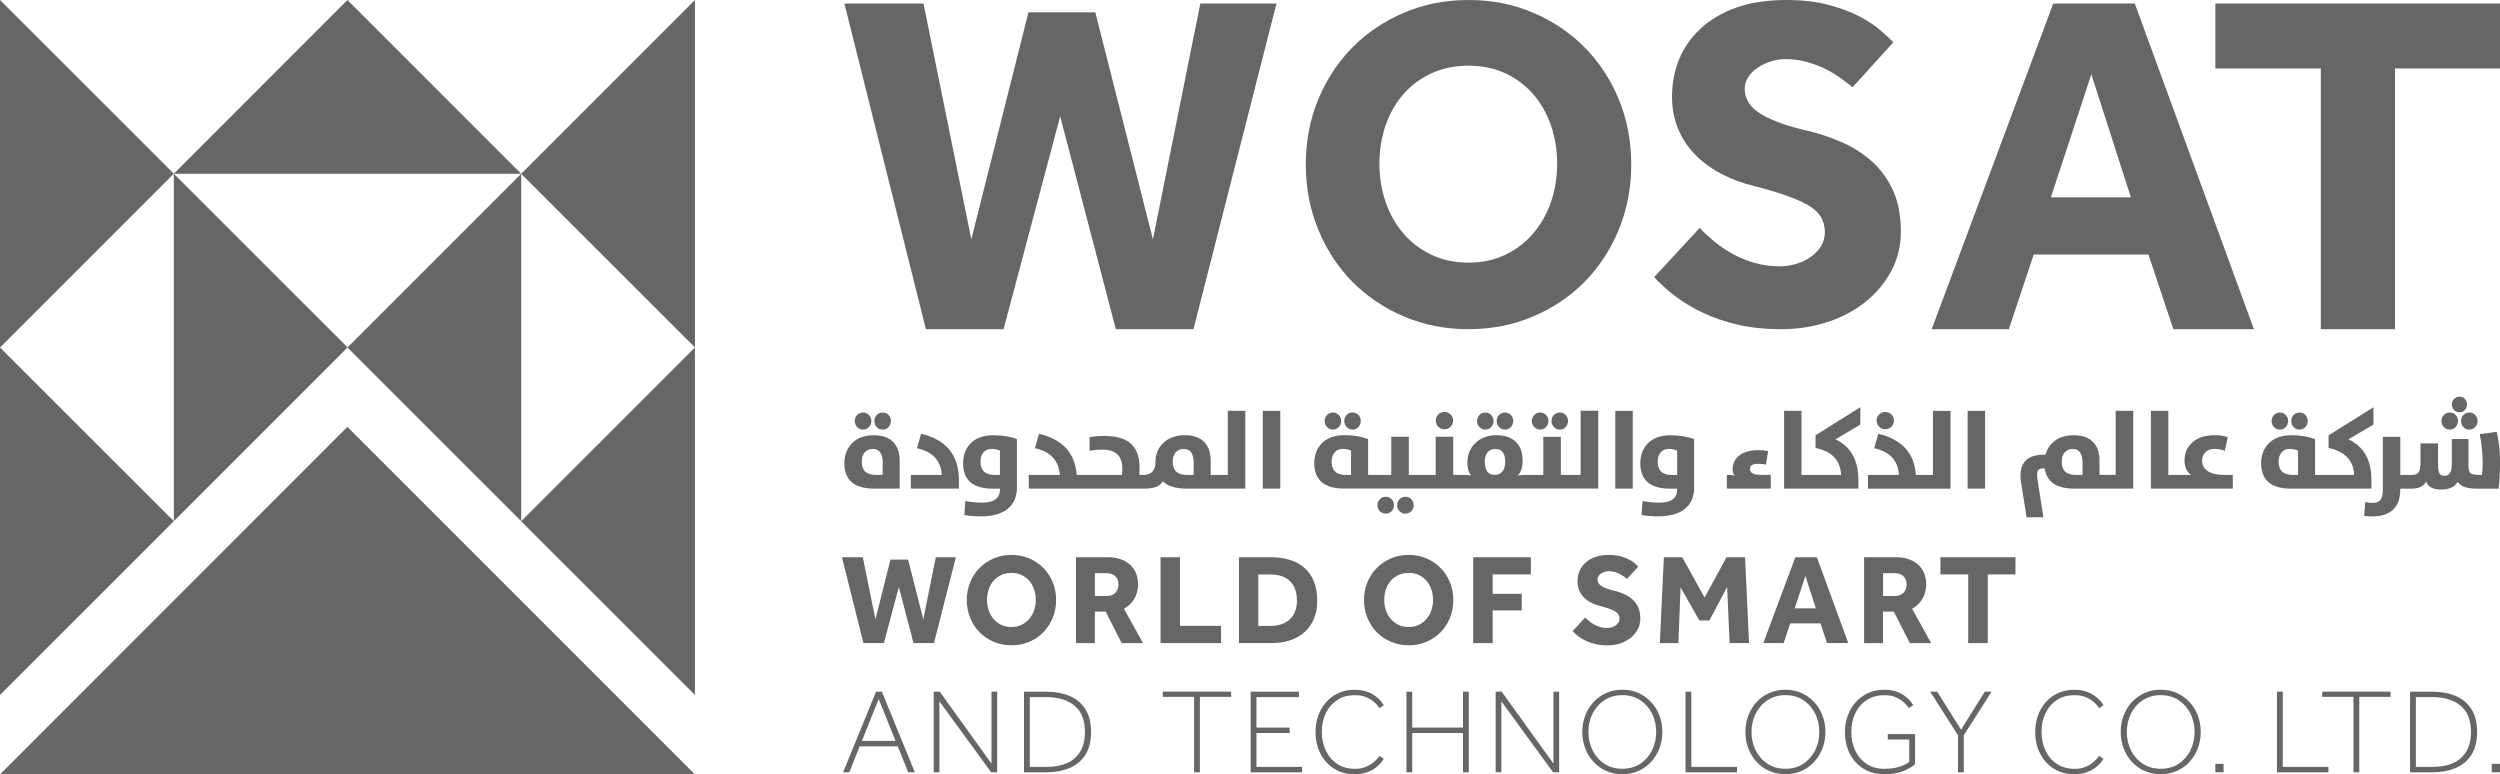
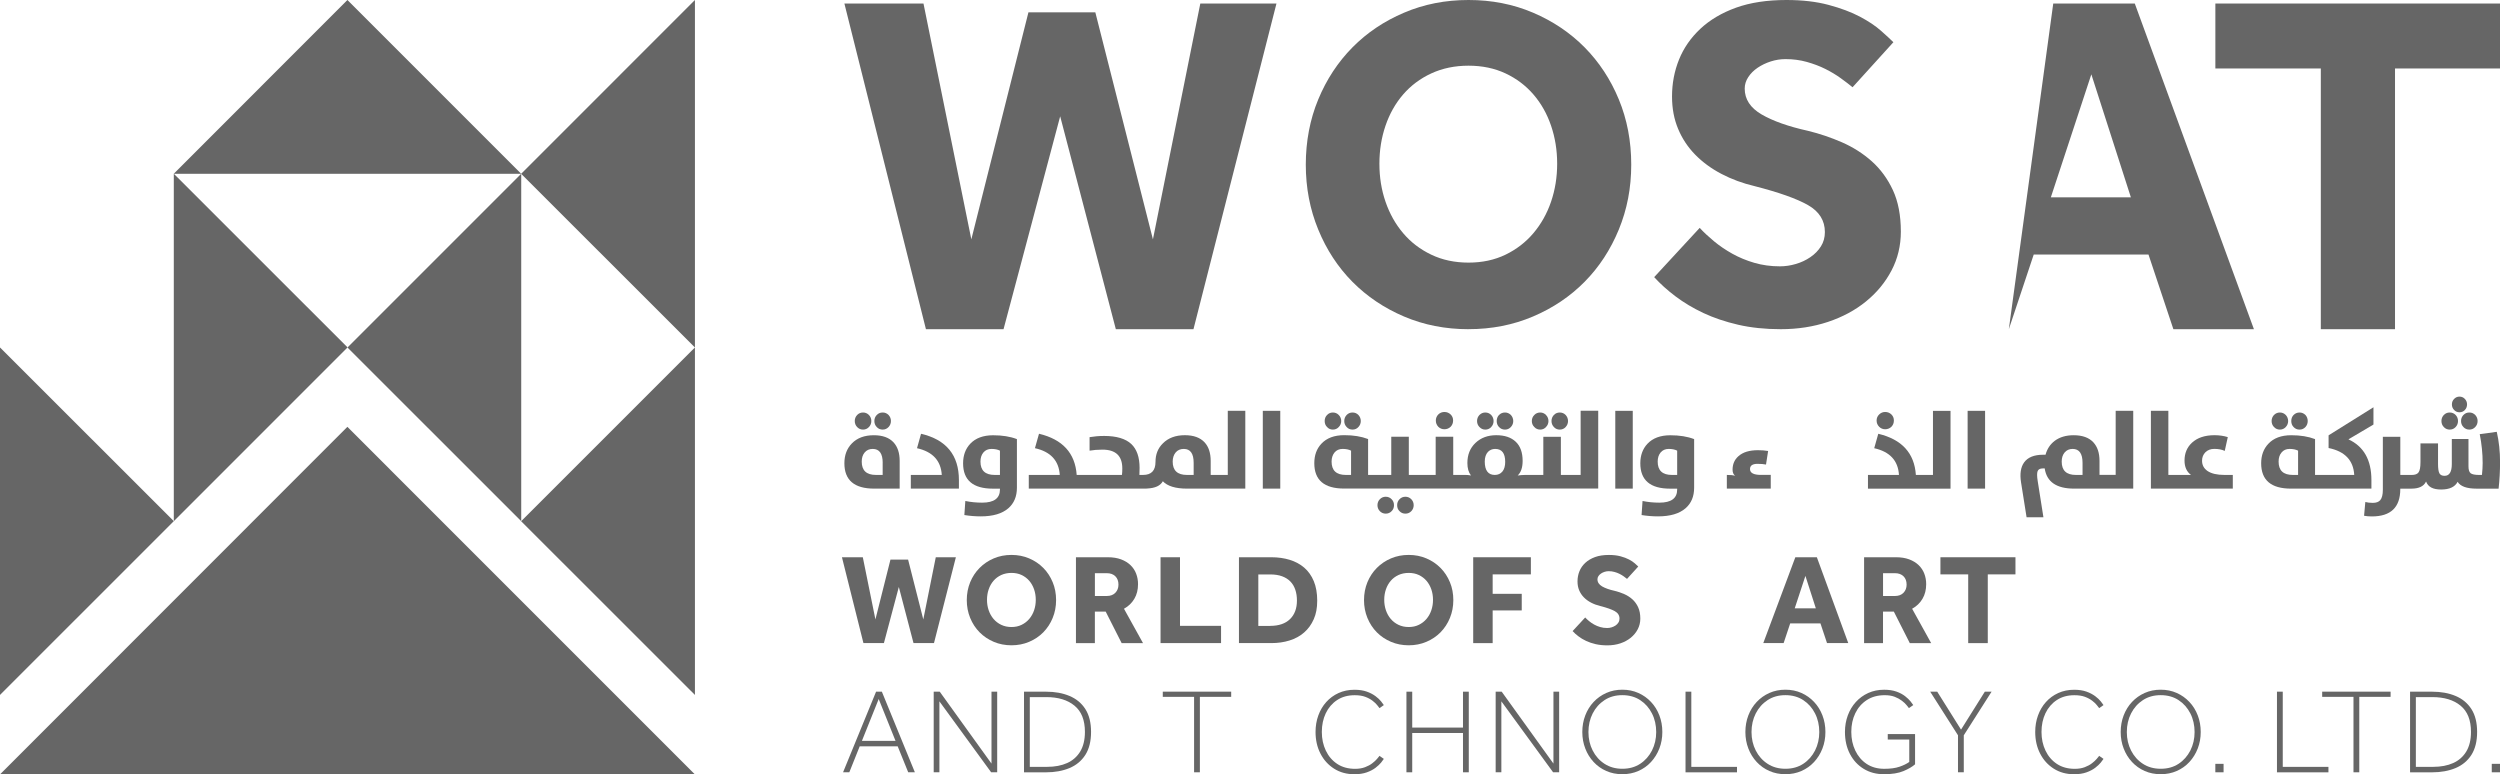
<svg xmlns="http://www.w3.org/2000/svg" id="Layer_1" viewBox="0 0 807.27 250">
  <defs>
    <style>
      .cls-1 {
        fill: #666;
      }
    </style>
  </defs>
  <g>
-     <polygon class="cls-1" points="0 112.2 0 0 56.12 56.08 0 112.2" />
    <polygon class="cls-1" points="0 224.4 0 112.2 56.12 168.28 0 224.4" />
    <polygon class="cls-1" points="224.4 0 224.4 112.2 168.28 56.12 224.4 0" />
    <polygon class="cls-1" points="168.31 56.1 168.31 168.3 112.2 112.21 168.31 56.1" />
    <polygon class="cls-1" points="56.12 168.3 56.12 56.1 112.23 112.18 56.12 168.3" />
    <polygon class="cls-1" points="168.3 56.12 56.1 56.12 112.18 0 168.3 56.12" />
    <polygon class="cls-1" points="224.33 250 .06 250 112.17 137.83 224.33 250" />
    <polygon class="cls-1" points="224.4 112.2 224.4 224.4 168.28 168.31 224.4 112.2" />
  </g>
  <g>
    <g>
      <g>
        <path class="cls-1" d="M282.28,157.78c-6.41,0-9.62-2.73-9.62-8.19,0-2.6.79-4.72,2.38-6.37,1.72-1.79,4.09-2.68,7.13-2.68,2.82,0,4.94.77,6.37,2.31,1.31,1.43,1.97,3.42,1.97,5.98v8.94h-8.23ZM276.78,137.9c-.51-.53-.77-1.18-.77-1.95s.26-1.4.77-1.95c.52-.53,1.15-.8,1.9-.8s1.37.27,1.9.8c.52.55.78,1.19.78,1.95s-.26,1.41-.78,1.95c-.52.55-1.15.82-1.9.82s-1.37-.27-1.9-.82ZM285.03,149.45c0-2.99-1.07-4.49-3.22-4.49-1.1,0-1.98.39-2.63,1.18-.61.75-.92,1.72-.92,2.91,0,2.88,1.53,4.31,4.59,4.31h2.17v-3.91ZM283.11,137.9c-.51-.53-.77-1.18-.77-1.95s.26-1.41.77-1.95c.51-.53,1.15-.8,1.91-.8s1.37.27,1.9.8c.51.55.77,1.19.77,1.95s-.26,1.41-.77,1.95c-.52.55-1.15.82-1.9.82s-1.4-.27-1.91-.82Z" />
        <path class="cls-1" d="M294.11,153.36h10c-.29-4.63-2.96-7.5-8-8.63l1.3-4.66c8.15,1.9,12.23,6.89,12.23,14.96v2.75h-15.53v-4.42Z" />
        <path class="cls-1" d="M311.4,166.29l.31-4.52c1.73.36,3.54.54,5.44.54,3.83,0,5.74-1.41,5.74-4.24v-.28h-2.28c-6.41,0-9.62-2.73-9.62-8.19,0-2.56.77-4.66,2.3-6.3,1.73-1.83,4.19-2.75,7.39-2.75,2.97,0,5.53.41,7.69,1.24v15.69c0,2.83-.93,5.04-2.78,6.65-2.01,1.74-4.97,2.61-8.89,2.61-1.76,0-3.53-.14-5.31-.43ZM322.9,145.52c-.73-.37-1.65-.56-2.75-.56s-1.98.39-2.63,1.18c-.61.75-.92,1.72-.92,2.91,0,2.88,1.53,4.31,4.59,4.31h1.7v-7.85Z" />
        <path class="cls-1" d="M396.46,132.67v20.69h-5.52v-4.51c0-2.58-.65-4.57-1.96-6-1.43-1.54-3.53-2.32-6.38-2.32-3,0-5.37.89-7.1,2.64-1.6,1.57-2.38,3.56-2.38,5.97,0,2.82-1.34,4.22-4.01,4.22h-1.19c.03-1.04.06-1.78.06-2.26,0-3.47-.89-6.03-2.67-7.72-1.84-1.72-4.78-2.61-8.76-2.61-1.72,0-3.3.15-4.72.39v4.36c1.25-.21,2.61-.33,4.16-.33,4.28,0,6.41,2.02,6.41,6.06,0,.8-.03,1.51-.12,2.11h-14.61c-.5-7.07-4.57-11.49-12.17-13.3l-1.31,4.66c5.05,1.13,7.72,4.01,8.02,8.64h-10.01v4.42h37.44c.27,0,.5,0,.74-.03,2.64-.12,4.3-.89,5.11-2.35,1.48,1.57,4.1,2.38,7.78,2.38h18.85v-25.12h-5.67ZM385.44,153.36h-2.17c-3.06,0-4.6-1.43-4.6-4.3,0-1.19.33-2.17.92-2.91.65-.8,1.54-1.19,2.67-1.19,2.11,0,3.18,1.48,3.18,4.48v3.92Z" />
        <path class="cls-1" d="M369.65,157.78h.74v-.03c-.24.03-.48.03-.74.03Z" />
        <path class="cls-1" d="M407.77,132.66h5.64v25.12h-5.64v-25.12Z" />
        <path class="cls-1" d="M438.64,134c-.5-.53-1.16-.8-1.9-.8s-1.4.27-1.9.8c-.5.53-.77,1.19-.77,1.96s.27,1.4.77,1.93c.5.56,1.16.83,1.9.83s1.4-.27,1.9-.83c.5-.53.77-1.19.77-1.93s-.27-1.43-.77-1.96ZM432.29,134c-.5-.53-1.16-.8-1.9-.8s-1.37.27-1.87.8c-.53.53-.77,1.19-.77,1.96s.24,1.4.77,1.93c.5.56,1.13.83,1.87.83s1.4-.27,1.9-.83c.53-.53.8-1.19.8-1.93s-.27-1.43-.8-1.96Z" />
        <path class="cls-1" d="M510.4,132.67v20.69h-6.38v-12.32h-5.67v12.32h-5.82c-.8,0-1.6.06-2.46.18,1.07-1.01,1.6-2.58,1.6-4.72,0-2.7-.74-4.78-2.23-6.18-1.48-1.4-3.56-2.11-6.29-2.11s-4.96.83-6.71,2.49-2.61,3.83-2.61,6.5c0,1.69.39,3.03,1.16,4.01-.62-.12-1.28-.18-1.96-.18h-3.77v-12.32h-5.67v12.32h-8.67v-12.32h-5.67v12.32h-7.48v-11.58c-2.17-.83-4.72-1.25-7.69-1.25-3.21,0-5.67.92-7.39,2.76-1.54,1.63-2.29,3.74-2.29,6.29,0,5.46,3.21,8.19,9.62,8.19h82.06v-25.12h-5.67ZM436.27,153.36h-1.69c-3.06,0-4.6-1.43-4.6-4.3,0-1.19.33-2.17.92-2.91.65-.8,1.54-1.19,2.64-1.19s2.02.18,2.73.56v7.84ZM485.11,152.29c-.59.71-1.4,1.07-2.43,1.07-2.14,0-3.24-1.45-3.24-4.33,0-1.34.36-2.38,1.04-3.12.62-.62,1.4-.95,2.32-.95,2.17,0,3.24,1.4,3.24,4.19,0,1.34-.3,2.38-.92,3.15Z" />
        <path class="cls-1" d="M455.72,161.2c-.53-.53-1.16-.8-1.9-.8s-1.4.27-1.9.8c-.53.53-.77,1.16-.77,1.93s.24,1.43.77,1.93c.5.53,1.13.8,1.9.8s1.37-.27,1.9-.8c.5-.53.77-1.16.77-1.93s-.27-1.4-.77-1.93ZM449.36,161.2c-.5-.53-1.16-.8-1.9-.8s-1.37.27-1.9.8c-.5.53-.77,1.16-.77,1.93s.27,1.4.77,1.93c.53.53,1.16.8,1.9.8s1.4-.27,1.9-.8c.53-.53.77-1.16.77-1.93s-.24-1.4-.77-1.93Z" />
        <path class="cls-1" d="M468.42,133.83c-.56-.53-1.22-.8-2.02-.8-.74,0-1.43.27-1.96.8-.53.53-.8,1.22-.8,1.96,0,.8.27,1.45.8,2.02.53.53,1.22.8,1.96.8.8,0,1.45-.27,2.02-.8.53-.56.8-1.22.8-2.02s-.27-1.43-.8-1.96Z" />
        <path class="cls-1" d="M487.87,134c-.53-.53-1.16-.8-1.9-.8s-1.4.27-1.93.8c-.5.53-.74,1.19-.74,1.96s.24,1.4.74,1.93c.53.56,1.16.83,1.93.83s1.37-.27,1.9-.83c.5-.53.77-1.19.77-1.93s-.27-1.43-.77-1.96ZM481.52,134c-.53-.53-1.16-.8-1.9-.8s-1.37.27-1.9.8c-.5.53-.77,1.19-.77,1.96s.27,1.4.77,1.93c.53.56,1.16.83,1.9.83s1.4-.27,1.9-.83c.5-.53.77-1.19.77-1.93s-.27-1.43-.77-1.96Z" />
        <path class="cls-1" d="M505.56,134c-.5-.53-1.16-.8-1.9-.8s-1.4.27-1.9.8c-.5.53-.77,1.19-.77,1.96s.27,1.4.77,1.93c.5.56,1.16.83,1.9.83s1.4-.27,1.9-.83c.5-.53.77-1.19.77-1.93s-.27-1.43-.77-1.96ZM499.21,134c-.5-.53-1.13-.8-1.87-.8s-1.4.27-1.9.8c-.53.53-.8,1.19-.8,1.96s.27,1.4.8,1.93c.5.56,1.16.83,1.9.83s1.37-.27,1.87-.83c.53-.53.8-1.19.8-1.93s-.27-1.43-.8-1.96Z" />
        <path class="cls-1" d="M521.59,132.66h5.64v25.12h-5.64v-25.12Z" />
        <path class="cls-1" d="M530.08,166.29l.31-4.52c1.73.36,3.54.54,5.44.54,3.83,0,5.74-1.41,5.74-4.24v-.28h-2.28c-6.41,0-9.62-2.73-9.62-8.19,0-2.56.77-4.66,2.3-6.3,1.73-1.83,4.19-2.75,7.39-2.75,2.97,0,5.53.41,7.69,1.24v15.69c0,2.83-.93,5.04-2.78,6.65-2.01,1.74-4.97,2.61-8.89,2.61-1.76,0-3.53-.14-5.31-.43ZM541.58,145.52c-.73-.37-1.65-.56-2.75-.56s-1.98.39-2.63,1.18c-.61.75-.92,1.72-.92,2.91,0,2.88,1.53,4.31,4.59,4.31h1.7v-7.85Z" />
        <path class="cls-1" d="M557.62,153.36c1.18,0,2.08.08,2.68.24-.56-.35-.84-1-.84-1.95,0-1.77.63-3.22,1.88-4.33,1.44-1.3,3.55-1.95,6.33-1.95,1.18,0,2.27.09,3.27.26l-.68,4.38c-.71-.15-1.62-.23-2.75-.23-1.61,0-2.42.56-2.42,1.69,0,1.25,1.18,1.88,3.53,1.88h3.17v4.42h-14.18v-4.42Z" />
-         <path class="cls-1" d="M600.72,137.09l-8.05,4.78c4.93,2.29,7.42,6.68,7.42,13.15v2.76h-23.99v-25.12h5.61v20.69h12.8c-.24-4.72-3-7.63-8.25-8.7v-4.1l14.46-9.06v5.58Z" />
        <path class="cls-1" d="M610.75,133.83c-.56-.53-1.22-.8-2.02-.8-.74,0-1.4.27-1.93.8-.56.53-.83,1.22-.83,1.96,0,.8.27,1.45.83,2.02.53.53,1.19.8,1.93.8.8,0,1.45-.27,2.02-.8.53-.56.8-1.22.8-2.02s-.27-1.43-.8-1.96Z" />
        <path class="cls-1" d="M629.84,132.67v25.12h-26.66v-4.42h10.01c-.27-4.63-2.94-7.51-7.99-8.64l1.31-4.66c7.6,1.81,11.67,6.23,12.14,13.3h5.52v-20.69h5.67Z" />
        <path class="cls-1" d="M635.36,132.66h5.64v25.12h-5.64v-25.12Z" />
        <path class="cls-1" d="M669.75,157.78c-5.68,0-8.85-2.17-9.5-6.52h-.61c-.88,0-1.44.29-1.67.87-.24.59-.23,1.68.03,3.27l1.84,11.64h-5.44l-1.79-11.29c-.43-2.75-.1-4.88.97-6.4,1.19-1.67,3.25-2.51,6.16-2.51h.78c.51-1.89,1.51-3.39,2.99-4.51,1.61-1.19,3.64-1.79,6.09-1.79,2.83,0,4.96.77,6.38,2.31,1.31,1.43,1.97,3.42,1.97,5.98v4.52h5.22v-20.7h5.67v25.12h-19.1ZM672.47,149.45c0-2.99-1.07-4.49-3.2-4.49-1.09,0-1.96.39-2.61,1.18-.61.75-.92,1.72-.92,2.91,0,2.88,1.52,4.31,4.56,4.31h2.17v-3.91Z" />
        <path class="cls-1" d="M720.99,153.36v4.42h-26.45v-25.12h5.64v20.69h7.3c-1.37-1.01-2.08-2.55-2.08-4.63,0-2.35.8-4.28,2.4-5.76,1.72-1.6,4.16-2.43,7.27-2.43,1.54,0,3,.21,4.3.62l-.98,4.45c-.95-.45-2.08-.65-3.38-.65-1.16,0-2.11.36-2.85,1.07-.71.71-1.1,1.63-1.1,2.73,0,1.43.59,2.52,1.75,3.33,1.28.86,3.09,1.28,5.49,1.28h2.67Z" />
        <path class="cls-1" d="M744.44,134c-.53-.53-1.16-.8-1.9-.8s-1.4.27-1.93.8c-.5.53-.74,1.19-.74,1.96s.24,1.4.74,1.93c.53.56,1.16.83,1.93.83s1.37-.27,1.9-.83c.5-.53.74-1.19.74-1.93s-.24-1.43-.74-1.96ZM738.09,134c-.53-.53-1.16-.8-1.9-.8s-1.37.27-1.9.8c-.5.53-.77,1.19-.77,1.96s.27,1.4.77,1.93c.53.56,1.16.83,1.9.83s1.37-.27,1.9-.83c.5-.53.77-1.19.77-1.93s-.27-1.43-.77-1.96Z" />
        <path class="cls-1" d="M766.41,131.51l-14.49,9.06v4.1c5.26,1.07,8.02,3.98,8.28,8.7h-12.65v-11.58c-2.17-.83-4.72-1.25-7.69-1.25-3.21,0-5.67.92-7.39,2.76-1.54,1.63-2.32,3.74-2.32,6.29,0,5.46,3.21,8.19,9.62,8.19h25.98v-2.76c0-6.47-2.46-10.87-7.42-13.15l8.08-4.78v-5.58ZM742.07,153.36h-1.69c-3.09,0-4.6-1.43-4.6-4.3,0-1.19.3-2.17.92-2.91.65-.8,1.51-1.19,2.61-1.19s2.02.18,2.76.56v7.84Z" />
        <path class="cls-1" d="M775.07,157.78v.14c0,5.89-3.06,8.84-9.17,8.84-.89,0-1.73-.07-2.52-.21l.4-4.45c.72.19,1.53.28,2.42.28,1.09,0,1.89-.29,2.4-.87.56-.66.84-1.79.84-3.37v-17.1h5.64v12.33h3.64c1.09,0,1.84-.27,2.24-.82.42-.57.63-1.68.63-3.32v-6.05h5.67v6.63c0,1.47.15,2.49.45,3.04.3.53.85.8,1.65.8,1.57,0,2.35-1.27,2.35-3.81v-8.09h5.38v8.8c0,1.14.23,1.89.7,2.26.46.37,1.42.56,2.87.56h.78c.15-1.39.23-2.67.23-3.84,0-3.05-.31-6.16-.94-9.34l5.5-.75c.71,3.12,1.06,6.37,1.06,9.76,0,2.91-.16,5.78-.47,8.59h-7.11c-3.18,0-5.22-.74-6.12-2.21-.86,1.66-2.63,2.49-5.32,2.49s-4.24-.86-4.87-2.59c-.72,1.54-2.3,2.31-4.75,2.31h-3.55ZM789.13,137.9c-.51-.53-.77-1.18-.77-1.95s.26-1.4.77-1.95c.52-.53,1.15-.8,1.9-.8s1.4.27,1.91.8.77,1.18.77,1.95-.26,1.41-.77,1.95c-.51.55-1.15.82-1.91.82s-1.37-.27-1.9-.82ZM792.45,132.38c-.48-.49-.71-1.08-.71-1.79s.24-1.29.71-1.77c.48-.5,1.06-.75,1.74-.75s1.28.25,1.74.75c.46.49.7,1.08.7,1.77s-.23,1.3-.7,1.79c-.46.5-1.04.75-1.74.75s-1.26-.25-1.74-.75ZM795.46,137.9c-.51-.53-.77-1.18-.77-1.95s.26-1.41.77-1.95c.51-.53,1.15-.8,1.91-.8s1.37.27,1.9.8c.51.55.77,1.19.77,1.95s-.26,1.41-.77,1.95c-.52.55-1.15.82-1.9.82s-1.4-.27-1.91-.82Z" />
      </g>
      <g>
        <path class="cls-1" d="M271.87,179.94h6.74l4.07,20.08,4.86-19.33h5.69l4.91,19.33,4.03-20.08h6.49l-7.07,27.72h-6.61l-4.74-18.12-4.82,18.12h-6.61l-6.94-27.72Z" />
        <path class="cls-1" d="M326.61,208.37c-2.05,0-3.96-.37-5.72-1.12-1.76-.75-3.28-1.77-4.57-3.07-1.29-1.3-2.3-2.85-3.04-4.64-.73-1.79-1.1-3.71-1.1-5.76s.37-4,1.1-5.78c.73-1.77,1.75-3.31,3.04-4.61,1.29-1.3,2.81-2.33,4.57-3.08,1.76-.75,3.66-1.12,5.72-1.12s3.95.37,5.71,1.12c1.76.75,3.28,1.77,4.57,3.08,1.29,1.3,2.3,2.84,3.03,4.61.74,1.77,1.1,3.7,1.1,5.78s-.37,3.97-1.1,5.76c-.73,1.79-1.75,3.33-3.03,4.64-1.29,1.3-2.81,2.33-4.57,3.07-1.76.75-3.66,1.12-5.71,1.12ZM326.61,202.47c1.22,0,2.31-.23,3.28-.71.97-.47,1.79-1.11,2.47-1.91.68-.81,1.2-1.73,1.56-2.79.36-1.05.54-2.17.54-3.37s-.18-2.31-.54-3.37c-.36-1.05-.88-1.97-1.56-2.77-.68-.79-1.5-1.41-2.47-1.87-.97-.46-2.06-.68-3.28-.68s-2.32.23-3.31.68c-.98.46-1.81,1.08-2.49,1.87-.68.79-1.2,1.71-1.56,2.77-.36,1.05-.54,2.17-.54,3.37s.18,2.31.54,3.37c.36,1.05.88,1.98,1.56,2.79.68.8,1.51,1.44,2.49,1.91.98.47,2.08.71,3.31.71Z" />
        <path class="cls-1" d="M347.44,179.94h10.31c1.61,0,3.02.23,4.24.68,1.22.46,2.24,1.08,3.06,1.87.82.79,1.43,1.71,1.83,2.77.4,1.05.6,2.17.6,3.37,0,1.8-.39,3.37-1.19,4.72-.79,1.35-1.9,2.42-3.35,3.22l6.15,11.1h-6.9l-5.16-10.19h-3.49v10.19h-6.11v-27.72ZM357.41,192.45c1.17,0,2.08-.35,2.75-1.04.66-.69,1-1.56,1-2.62,0-1.14-.33-2.04-1-2.7-.67-.66-1.58-1-2.75-1h-3.86v7.36h3.86Z" />
        <path class="cls-1" d="M374.75,179.94h6.28v22.15h13.26v5.57h-19.54v-27.72Z" />
        <path class="cls-1" d="M400.06,179.94h10.48c2.13,0,4.11.28,5.92.83,1.81.56,3.38,1.4,4.7,2.54,1.32,1.14,2.34,2.59,3.08,4.36.73,1.77,1.1,3.86,1.1,6.28s-.37,4.3-1.12,6c-.75,1.7-1.78,3.13-3.1,4.28-1.32,1.15-2.88,2.01-4.7,2.58s-3.79.85-5.92.85h-10.43v-27.72ZM410.15,202.1c2.77,0,4.91-.73,6.4-2.18,1.5-1.46,2.24-3.46,2.24-6,0-1.28-.17-2.43-.52-3.47-.35-1.04-.87-1.93-1.58-2.66-.7-.73-1.6-1.3-2.68-1.7-1.08-.4-2.37-.6-3.87-.6h-3.82v16.63h3.82Z" />
        <path class="cls-1" d="M454.88,208.37c-2.05,0-3.96-.37-5.72-1.12s-3.28-1.77-4.57-3.07c-1.29-1.3-2.3-2.85-3.04-4.64-.73-1.79-1.1-3.71-1.1-5.76s.37-4,1.1-5.78c.73-1.77,1.75-3.31,3.04-4.61,1.29-1.3,2.81-2.33,4.57-3.08,1.76-.75,3.66-1.12,5.72-1.12s3.95.37,5.71,1.12c1.76.75,3.28,1.77,4.57,3.08,1.29,1.3,2.3,2.84,3.03,4.61.74,1.77,1.1,3.7,1.1,5.78s-.37,3.97-1.1,5.76c-.73,1.79-1.75,3.33-3.03,4.64-1.29,1.3-2.81,2.33-4.57,3.07-1.76.75-3.66,1.12-5.71,1.12ZM454.88,202.47c1.22,0,2.31-.23,3.28-.71.97-.47,1.79-1.11,2.47-1.91.68-.81,1.2-1.73,1.56-2.79s.54-2.17.54-3.37-.18-2.31-.54-3.37c-.36-1.05-.88-1.97-1.56-2.77-.68-.79-1.5-1.41-2.47-1.87-.97-.46-2.06-.68-3.28-.68s-2.32.23-3.31.68c-.98.46-1.81,1.08-2.49,1.87-.68.79-1.2,1.71-1.56,2.77s-.54,2.17-.54,3.37.18,2.31.54,3.37.88,1.98,1.56,2.79c.68.8,1.51,1.44,2.49,1.91.98.47,2.08.71,3.31.71Z" />
        <path class="cls-1" d="M475.71,179.94h18.62v5.53h-12.34v6.28h9.39v5.36h-9.39v10.56h-6.28v-27.72Z" />
        <path class="cls-1" d="M511.87,199.39c.36.39.78.78,1.27,1.18.48.4,1.02.77,1.62,1.1.59.33,1.25.6,1.95.81.7.21,1.46.31,2.26.31.47,0,.94-.07,1.41-.21.47-.14.9-.34,1.29-.6.39-.26.7-.58.93-.96.24-.37.35-.79.35-1.27,0-1.03-.5-1.82-1.5-2.39s-2.58-1.13-4.74-1.68c-1.05-.25-2.03-.61-2.93-1.08-.9-.47-1.68-1.04-2.33-1.7-.65-.66-1.16-1.43-1.52-2.28s-.54-1.81-.54-2.87c0-1.17.21-2.26.62-3.28.41-1.02,1.04-1.93,1.89-2.72.85-.79,1.9-1.41,3.16-1.87,1.26-.46,2.75-.68,4.47-.68,1.41,0,2.66.14,3.74.43,1.08.29,2,.64,2.76,1.04.76.4,1.39.82,1.87,1.25.48.43.85.77,1.1,1.02l-3.62,3.99c-.3-.25-.66-.52-1.06-.81-.4-.29-.85-.56-1.35-.81-.5-.25-1.05-.46-1.64-.62-.59-.17-1.22-.25-1.89-.25-.44,0-.88.07-1.31.21-.43.14-.82.32-1.16.56-.35.23-.62.51-.83.83-.21.32-.31.66-.31,1.02,0,.94.5,1.7,1.49,2.29,1,.58,2.37,1.07,4.11,1.45,1.03.25,2.03.59,3.02,1.02.98.43,1.86.99,2.64,1.68.77.69,1.4,1.55,1.87,2.56.47,1.01.71,2.24.71,3.68,0,1.25-.28,2.39-.83,3.45-.55,1.06-1.31,1.97-2.26,2.75-.96.77-2.08,1.38-3.37,1.81-1.29.43-2.68.64-4.18.64-1.39,0-2.65-.13-3.78-.39s-2.16-.61-3.08-1.04c-.91-.43-1.74-.92-2.47-1.48-.73-.55-1.37-1.12-1.89-1.7l4.03-4.36Z" />
-         <path class="cls-1" d="M537.26,179.94h5.94l7.23,13.01,7.07-13.01h5.99l1.29,27.72h-6.28l-.79-18.12-5.73,10.81h-3.24l-6.07-10.68-.7,18h-5.99l1.29-27.72Z" />
        <path class="cls-1" d="M579.74,179.94h6.94l10.14,27.72h-6.86l-2.12-6.36h-9.77l-2.12,6.36h-6.57l10.35-27.72ZM586.35,196.44l-3.37-10.48-3.45,10.48h6.82Z" />
        <path class="cls-1" d="M601.94,179.94h10.31c1.61,0,3.02.23,4.24.68,1.22.46,2.24,1.08,3.06,1.87.82.79,1.43,1.71,1.83,2.77.4,1.05.6,2.17.6,3.37,0,1.8-.39,3.37-1.19,4.72-.79,1.35-1.9,2.42-3.35,3.22l6.15,11.1h-6.9l-5.16-10.19h-3.49v10.19h-6.11v-27.72ZM611.91,192.45c1.17,0,2.08-.35,2.75-1.04.66-.69,1-1.56,1-2.62,0-1.14-.33-2.04-1-2.7-.67-.66-1.58-1-2.75-1h-3.86v7.36h3.86Z" />
        <path class="cls-1" d="M635.56,185.47h-8.98v-5.53h24.23v5.53h-8.94v22.2h-6.32v-22.2Z" />
        <path class="cls-1" d="M272.23,249.38l10.66-26.03h1.87l10.66,26.03h-2.15l-3.4-8.39h-12.26l-3.36,8.39h-2.03ZM278.32,239.23h10.85l-5.43-13.51-5.42,13.51Z" />
        <path class="cls-1" d="M301.5,249.38v-26.03h1.95l16.71,23.22v-23.22h1.84v26.03h-1.95l-16.71-22.91v22.91h-1.83Z" />
        <path class="cls-1" d="M330.66,249.38v-26.03h7.1c2.86,0,5.39.45,7.57,1.37,2.19.91,3.9,2.32,5.13,4.23,1.23,1.91,1.85,4.38,1.85,7.4s-.62,5.49-1.85,7.42c-1.24,1.93-2.95,3.34-5.13,4.25-2.18.91-4.71,1.37-7.57,1.37h-7.1ZM332.53,247.62h5.62c2.47,0,4.62-.41,6.44-1.23,1.82-.82,3.23-2.07,4.24-3.75,1-1.68,1.5-3.78,1.5-6.3,0-3.8-1.12-6.62-3.36-8.47-2.24-1.85-5.28-2.77-9.13-2.77h-5.31v22.52Z" />
        <path class="cls-1" d="M385.58,249.38v-24.36h-10.11v-1.68h22.09v1.68h-10.11v24.36h-1.87Z" />
-         <path class="cls-1" d="M403.84,249.38v-26.03h15.61v1.76h-13.74v9.83h10.73v1.76h-10.73v10.93h14.75v1.76h-16.63Z" />
        <path class="cls-1" d="M445.45,244.07l1.4.98c-.16.26-.45.66-.88,1.19-.43.53-1.03,1.09-1.79,1.68-.77.58-1.71,1.08-2.83,1.48-1.12.4-2.45.61-3.98.61-2.5,0-4.69-.6-6.58-1.8-1.89-1.2-3.36-2.82-4.41-4.88-1.06-2.06-1.58-4.38-1.58-6.98,0-1.9.3-3.68.9-5.33.6-1.65,1.45-3.1,2.56-4.33,1.11-1.24,2.43-2.2,3.98-2.91,1.55-.7,3.26-1.05,5.13-1.05,1.53,0,2.86.2,3.98.6,1.12.4,2.06.9,2.83,1.48s1.37,1.14,1.79,1.68c.43.53.72.93.88,1.19l-1.4.98c-.16-.21-.41-.53-.76-.98-.35-.44-.85-.91-1.48-1.4-.64-.49-1.42-.92-2.36-1.27-.94-.35-2.07-.52-3.4-.52-2.21,0-4.11.52-5.7,1.58-1.59,1.05-2.8,2.47-3.65,4.25-.84,1.78-1.27,3.79-1.27,6.03s.43,4.22,1.29,6.03c.86,1.81,2.09,3.24,3.69,4.3,1.6,1.05,3.52,1.58,5.76,1.58,1.23,0,2.3-.18,3.22-.53.92-.35,1.7-.77,2.34-1.27.64-.49,1.15-.96,1.52-1.4.38-.44.64-.77.8-.98Z" />
        <path class="cls-1" d="M454.15,249.38v-26.03h1.87v11.59h16.39v-11.59h1.87v26.03h-1.87v-12.69h-16.39v12.69h-1.87Z" />
        <path class="cls-1" d="M482.96,249.38v-26.03h1.95l16.71,23.22v-23.22h1.84v26.03h-1.95l-16.71-22.91v22.91h-1.83Z" />
        <path class="cls-1" d="M523.86,250c-1.87,0-3.6-.35-5.17-1.04-1.57-.69-2.94-1.66-4.1-2.91s-2.06-2.7-2.69-4.35c-.64-1.65-.96-3.43-.96-5.33s.32-3.71.96-5.37c.64-1.65,1.53-3.1,2.69-4.33,1.16-1.24,2.52-2.2,4.1-2.91,1.57-.7,3.3-1.05,5.17-1.05s3.6.35,5.17,1.05c1.57.7,2.94,1.67,4.1,2.91,1.16,1.23,2.06,2.68,2.69,4.33.64,1.65.96,3.44.96,5.37s-.32,3.67-.96,5.33c-.64,1.65-1.54,3.1-2.69,4.35s-2.52,2.22-4.1,2.91c-1.57.69-3.3,1.04-5.17,1.04ZM523.86,248.24c2.21,0,4.13-.53,5.76-1.6,1.63-1.07,2.89-2.5,3.81-4.29.91-1.8,1.37-3.79,1.37-5.97s-.45-4.22-1.37-6.01c-.91-1.8-2.18-3.23-3.81-4.3-1.62-1.06-3.54-1.6-5.76-1.6s-4.1.53-5.74,1.6c-1.64,1.07-2.91,2.5-3.83,4.3-.91,1.79-1.37,3.8-1.37,6.01s.46,4.18,1.37,5.97c.91,1.79,2.19,3.23,3.83,4.29s3.55,1.6,5.74,1.6Z" />
        <path class="cls-1" d="M544.27,249.38v-26.03h1.87v24.28h14.75v1.76h-16.63Z" />
        <path class="cls-1" d="M576.52,250c-1.87,0-3.6-.35-5.17-1.04-1.57-.69-2.94-1.66-4.1-2.91-1.16-1.25-2.06-2.7-2.69-4.35-.64-1.65-.96-3.43-.96-5.33s.32-3.71.96-5.37c.64-1.65,1.53-3.1,2.69-4.33,1.16-1.24,2.52-2.2,4.1-2.91,1.57-.7,3.3-1.05,5.17-1.05s3.6.35,5.17,1.05c1.57.7,2.94,1.67,4.1,2.91,1.16,1.23,2.06,2.68,2.69,4.33.64,1.65.96,3.44.96,5.37s-.32,3.67-.96,5.33c-.64,1.65-1.54,3.1-2.69,4.35-1.16,1.25-2.52,2.22-4.1,2.91-1.57.69-3.3,1.04-5.17,1.04ZM576.52,248.24c2.21,0,4.13-.53,5.76-1.6,1.63-1.07,2.89-2.5,3.81-4.29.91-1.8,1.37-3.79,1.37-5.97s-.45-4.22-1.37-6.01c-.91-1.8-2.18-3.23-3.81-4.3-1.62-1.06-3.54-1.6-5.76-1.6s-4.1.53-5.74,1.6c-1.64,1.07-2.91,2.5-3.83,4.3-.91,1.79-1.37,3.8-1.37,6.01s.46,4.18,1.37,5.97c.91,1.79,2.19,3.23,3.83,4.29,1.64,1.07,3.55,1.6,5.74,1.6Z" />
        <path class="cls-1" d="M616.52,246.02v-7.22h-6.95v-1.76h8.82v9.76c-.88.78-2.13,1.51-3.75,2.19-1.61.67-3.69,1.01-6.24,1.01s-4.7-.58-6.6-1.74c-1.9-1.16-3.38-2.76-4.45-4.82-1.07-2.06-1.6-4.42-1.6-7.1,0-1.9.31-3.68.92-5.33.61-1.65,1.48-3.1,2.6-4.33,1.12-1.24,2.45-2.2,4-2.91,1.55-.7,3.26-1.05,5.13-1.05,1.53,0,2.86.2,3.98.6,1.12.4,2.05.9,2.79,1.48.74.59,1.33,1.14,1.76,1.68.43.53.72.93.88,1.19l-1.4.98c-.16-.21-.42-.53-.78-.98s-.86-.91-1.5-1.4c-.64-.49-1.41-.92-2.32-1.27-.91-.35-1.98-.52-3.2-.52-2.26,0-4.2.52-5.81,1.58-1.62,1.05-2.85,2.47-3.71,4.25-.86,1.78-1.29,3.79-1.29,6.03s.43,4.22,1.29,6.03c.86,1.81,2.08,3.24,3.67,4.3,1.59,1.05,3.47,1.58,5.66,1.58,2,0,3.65-.22,4.94-.67,1.29-.44,2.35-.96,3.18-1.56Z" />
        <path class="cls-1" d="M632.25,249.38v-11.95l-8.98-14.09h2.27l7.69,12.26,7.69-12.26h2.18l-8.98,14.09v11.95h-1.87Z" />
        <path class="cls-1" d="M677.84,244.07l1.4.98c-.16.26-.45.66-.88,1.19-.43.53-1.03,1.09-1.79,1.68-.77.58-1.71,1.08-2.83,1.48-1.12.4-2.45.61-3.98.61-2.5,0-4.69-.6-6.58-1.8-1.89-1.2-3.36-2.82-4.41-4.88-1.06-2.06-1.58-4.38-1.58-6.98,0-1.9.3-3.68.9-5.33.6-1.65,1.45-3.1,2.56-4.33,1.11-1.24,2.43-2.2,3.98-2.91,1.55-.7,3.26-1.05,5.13-1.05,1.53,0,2.86.2,3.98.6,1.12.4,2.06.9,2.83,1.48.77.59,1.37,1.14,1.79,1.68.43.53.72.93.88,1.19l-1.4.98c-.16-.21-.41-.53-.76-.98s-.85-.91-1.48-1.4c-.64-.49-1.42-.92-2.36-1.27-.94-.35-2.07-.52-3.4-.52-2.21,0-4.11.52-5.7,1.58-1.59,1.05-2.8,2.47-3.65,4.25-.84,1.78-1.27,3.79-1.27,6.03s.43,4.22,1.29,6.03c.86,1.81,2.09,3.24,3.69,4.3,1.6,1.05,3.52,1.58,5.76,1.58,1.23,0,2.3-.18,3.22-.53.92-.35,1.7-.77,2.34-1.27.64-.49,1.15-.96,1.52-1.4.38-.44.64-.77.8-.98Z" />
        <path class="cls-1" d="M697.71,250c-1.87,0-3.6-.35-5.17-1.04-1.57-.69-2.94-1.66-4.1-2.91-1.16-1.25-2.06-2.7-2.69-4.35-.64-1.65-.96-3.43-.96-5.33s.32-3.71.96-5.37c.64-1.65,1.53-3.1,2.69-4.33,1.16-1.24,2.52-2.2,4.1-2.91,1.57-.7,3.3-1.05,5.17-1.05s3.6.35,5.17,1.05c1.57.7,2.94,1.67,4.1,2.91,1.16,1.23,2.06,2.68,2.69,4.33.64,1.65.96,3.44.96,5.37s-.32,3.67-.96,5.33c-.64,1.65-1.54,3.1-2.69,4.35s-2.52,2.22-4.1,2.91c-1.57.69-3.3,1.04-5.17,1.04ZM697.71,248.24c2.21,0,4.13-.53,5.76-1.6,1.63-1.07,2.89-2.5,3.81-4.29.91-1.8,1.37-3.79,1.37-5.97s-.45-4.22-1.37-6.01c-.91-1.8-2.18-3.23-3.81-4.3-1.62-1.06-3.54-1.6-5.76-1.6s-4.1.53-5.74,1.6c-1.64,1.07-2.91,2.5-3.83,4.3-.91,1.79-1.37,3.8-1.37,6.01s.46,4.18,1.37,5.97c.91,1.79,2.19,3.23,3.83,4.29,1.64,1.07,3.55,1.6,5.74,1.6Z" />
        <path class="cls-1" d="M715.35,249.38v-2.73h2.66v2.73h-2.66Z" />
        <path class="cls-1" d="M735.25,249.38v-26.03h1.87v24.28h14.75v1.76h-16.63Z" />
        <path class="cls-1" d="M759.96,249.38v-24.36h-10.11v-1.68h22.09v1.68h-10.11v24.36h-1.87Z" />
        <path class="cls-1" d="M778.23,249.38v-26.03h7.1c2.86,0,5.39.45,7.57,1.37,2.19.91,3.9,2.32,5.13,4.23,1.23,1.91,1.85,4.38,1.85,7.4s-.62,5.49-1.85,7.42c-1.24,1.93-2.95,3.34-5.13,4.25-2.18.91-4.71,1.37-7.57,1.37h-7.1ZM780.1,247.62h5.62c2.47,0,4.62-.41,6.44-1.23,1.82-.82,3.23-2.07,4.24-3.75,1-1.68,1.5-3.78,1.5-6.3,0-3.8-1.12-6.62-3.36-8.47-2.24-1.85-5.28-2.77-9.13-2.77h-5.31v22.52Z" />
        <path class="cls-1" d="M804.61,249.38v-2.73h2.66v2.73h-2.66Z" />
      </g>
    </g>
    <g>
      <path class="cls-1" d="M272.66,1.14h25.54l15.45,76.15L332.09,3.98h21.6l18.6,73.31L387.59,1.14h24.59l-26.8,105.16h-25.07l-17.97-68.74-18.29,68.74h-25.06L272.66,1.14Z" />
      <path class="cls-1" d="M474.2,106.3c-7.47,0-14.41-1.36-20.82-4.09-6.41-2.73-11.96-6.46-16.66-11.2-4.7-4.75-8.38-10.37-11.05-16.88-2.68-6.51-4.02-13.5-4.02-20.97s1.34-14.59,4.02-21.05c2.67-6.46,6.36-12.06,11.05-16.81,4.69-4.75,10.25-8.48,16.66-11.2C459.79,1.36,466.73,0,474.2,0s14.41,1.36,20.82,4.09c6.41,2.73,11.96,6.46,16.66,11.2,4.69,4.75,8.38,10.35,11.05,16.81,2.67,6.46,4.01,13.48,4.01,21.05s-1.34,14.46-4.01,20.97c-2.68,6.51-6.36,12.14-11.05,16.88-4.7,4.75-10.25,8.48-16.66,11.2-6.41,2.73-13.35,4.09-20.82,4.09ZM474.2,84.8c4.44,0,8.43-.86,11.96-2.57,3.53-1.71,6.53-4.03,9.01-6.96,2.47-2.93,4.37-6.31,5.68-10.14,1.31-3.84,1.97-7.92,1.97-12.27s-.66-8.43-1.97-12.27c-1.31-3.84-3.2-7.19-5.68-10.07-2.48-2.88-5.48-5.15-9.01-6.81-3.54-1.66-7.52-2.5-11.96-2.5s-8.45.84-12.04,2.5c-3.59,1.66-6.61,3.94-9.09,6.81-2.48,2.88-4.37,6.23-5.68,10.07s-1.97,7.92-1.97,12.27.65,8.43,1.97,12.27,3.2,7.22,5.68,10.14c2.47,2.93,5.5,5.25,9.09,6.96,3.58,1.72,7.59,2.57,12.04,2.57Z" />
      <path class="cls-1" d="M548.85,73.59c1.31,1.42,2.85,2.85,4.62,4.32,1.76,1.46,3.73,2.8,5.9,4.01s4.54,2.2,7.12,2.95c2.57.75,5.32,1.13,8.25,1.13,1.71,0,3.43-.25,5.15-.76,1.71-.5,3.28-1.23,4.69-2.2,1.41-.96,2.55-2.12,3.41-3.48.86-1.36,1.28-2.9,1.28-4.62,0-3.73-1.82-6.64-5.45-8.71-3.63-2.07-9.38-4.11-17.26-6.13-3.84-.91-7.4-2.22-10.68-3.94-3.28-1.71-6.11-3.79-8.48-6.21-2.37-2.42-4.22-5.2-5.52-8.33-1.31-3.12-1.97-6.61-1.97-10.45,0-4.24.76-8.23,2.27-11.96,1.51-3.73,3.81-7.04,6.89-9.92,3.08-2.88,6.92-5.15,11.51-6.81C565.18.83,570.6,0,576.86,0c5.15,0,9.69.53,13.63,1.59,3.94,1.06,7.3,2.32,10.07,3.78,2.77,1.47,5.05,2.98,6.81,4.55,1.77,1.56,3.11,2.8,4.02,3.71l-13.18,14.54c-1.11-.91-2.4-1.89-3.86-2.95-1.47-1.06-3.11-2.04-4.92-2.95-1.82-.91-3.82-1.66-5.98-2.27-2.18-.61-4.47-.91-6.89-.91-1.62,0-3.21.25-4.77.75-1.57.51-2.98,1.19-4.24,2.04-1.27.86-2.27,1.87-3.03,3.03-.76,1.16-1.14,2.4-1.14,3.71,0,3.43,1.82,6.21,5.45,8.33,3.64,2.12,8.63,3.89,14.99,5.3,3.74.91,7.4,2.15,10.98,3.71,3.58,1.57,6.79,3.61,9.62,6.13,2.82,2.53,5.1,5.63,6.81,9.31,1.71,3.69,2.57,8.16,2.57,13.4,0,4.54-1.01,8.73-3.03,12.57-2.02,3.84-4.77,7.17-8.25,9.99-3.48,2.83-7.57,5.02-12.27,6.59-4.7,1.56-9.77,2.35-15.22,2.35-5.05,0-9.64-.48-13.78-1.44-4.14-.96-7.88-2.22-11.2-3.78-3.33-1.57-6.34-3.36-9.01-5.38-2.68-2.02-4.97-4.09-6.89-6.21l14.69-15.9Z" />
-       <path class="cls-1" d="M663.01,1.14h26.33l38.47,105.16h-26.01l-8.04-24.12h-37.05l-8.04,24.12h-24.91L663.01,1.14ZM688.08,63.73l-12.77-39.73-13.08,39.73h25.85Z" />
+       <path class="cls-1" d="M663.01,1.14h26.33l38.47,105.16h-26.01l-8.04-24.12h-37.05l-8.04,24.12L663.01,1.14ZM688.08,63.73l-12.77-39.73-13.08,39.73h25.85Z" />
      <path class="cls-1" d="M749.41,22.11h-34.05V1.14h91.91v20.97h-33.9v84.19h-23.96V22.11Z" />
    </g>
  </g>
</svg>